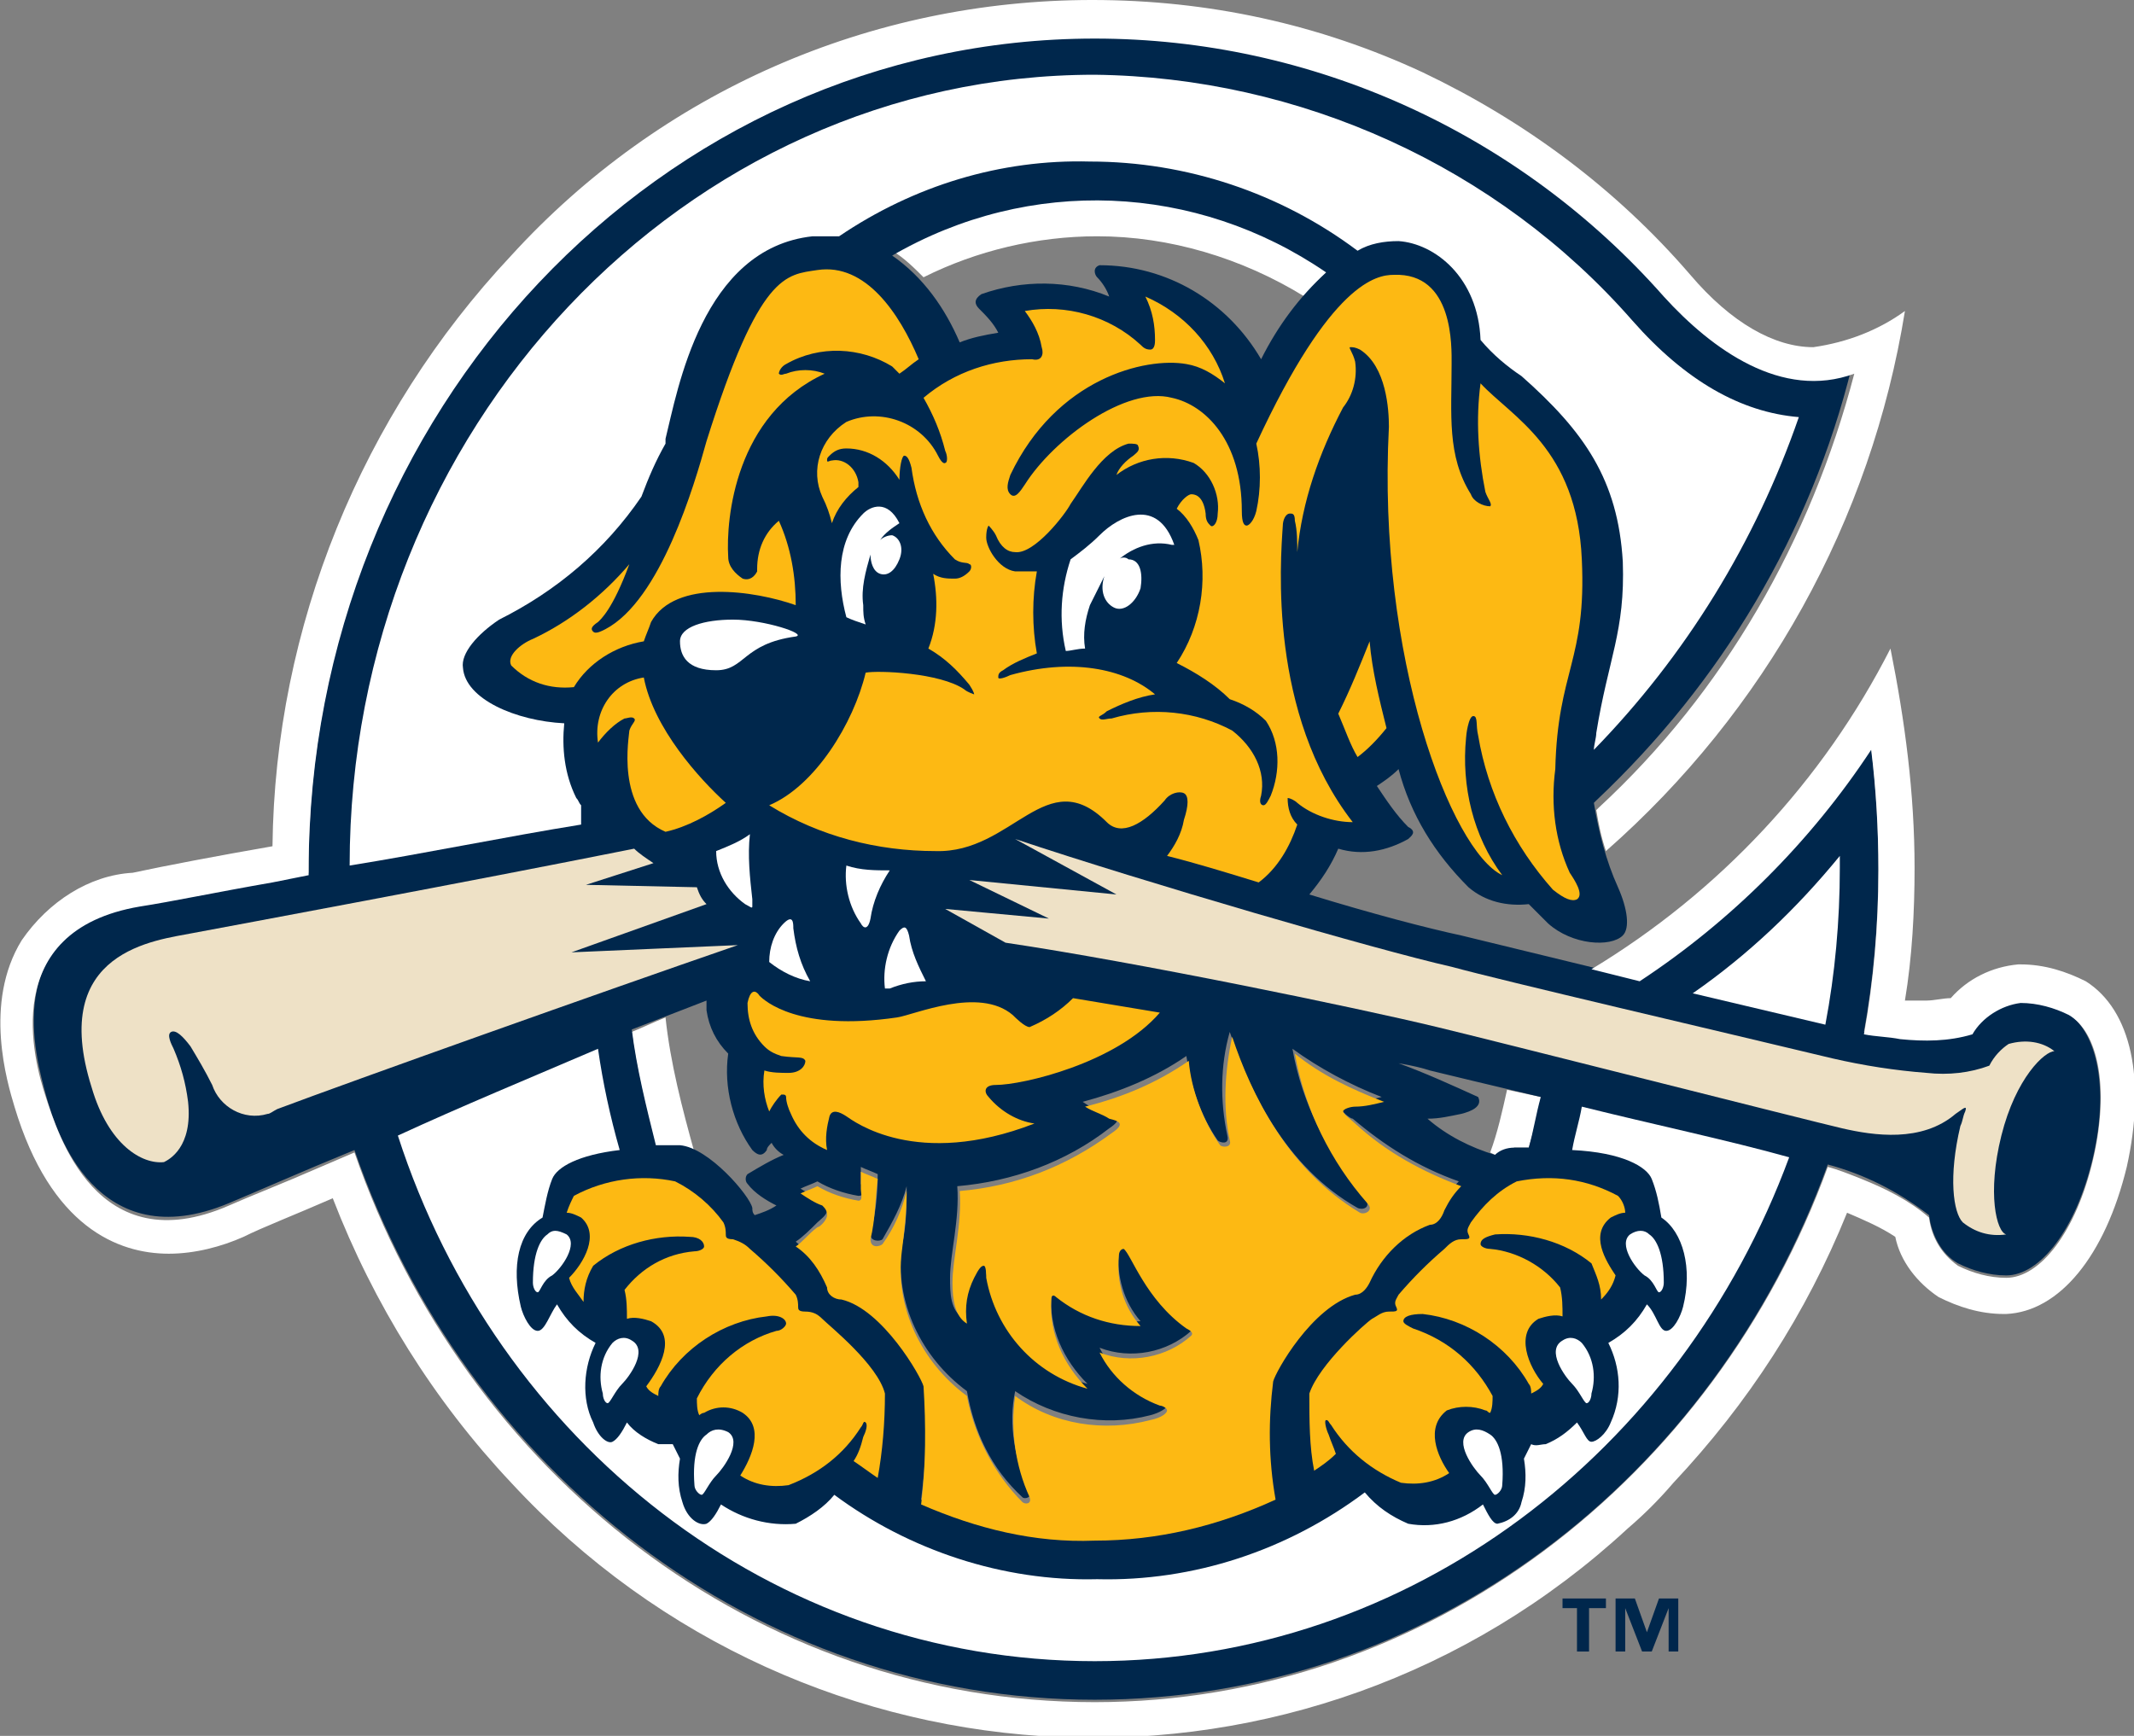
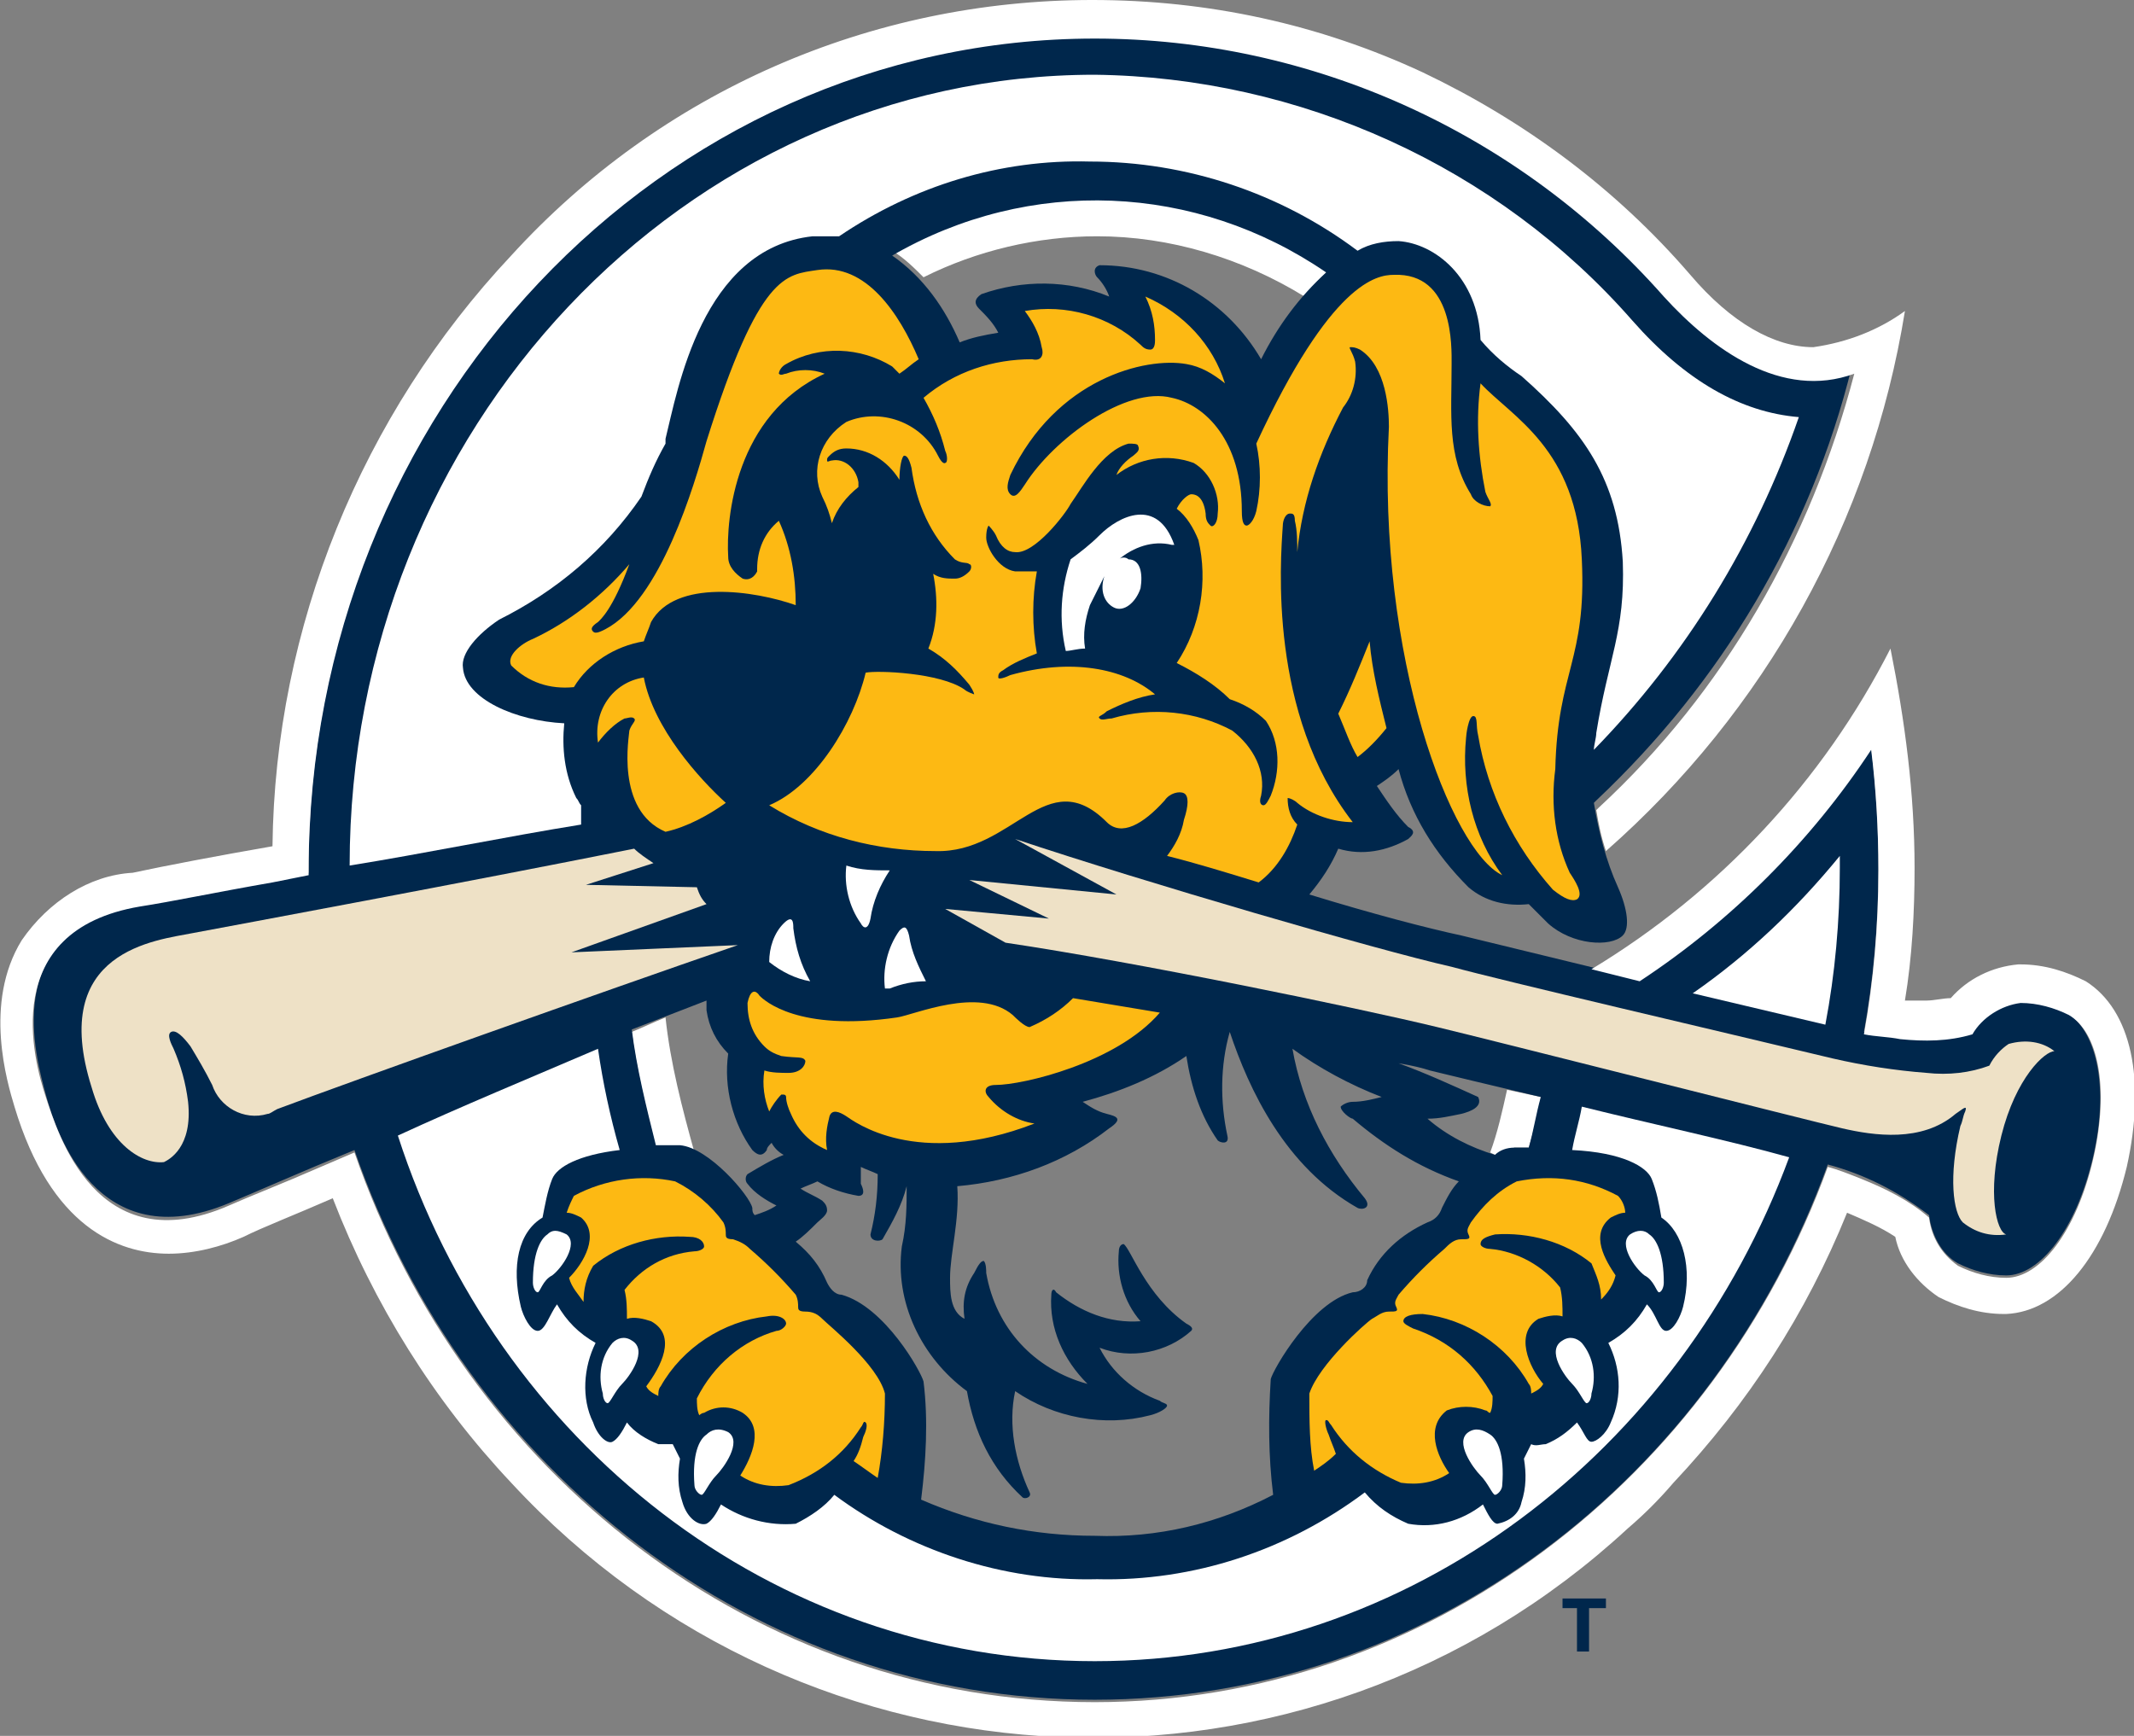
<svg xmlns="http://www.w3.org/2000/svg" enable-background="new 0 0 88.5 72" viewBox="0 0 88.5 72">
  <rect x="0" y="0" width="88.5" height="72" fill="#808080" stroke="none" />
  <path d="m28.2 47.6c.2 0 .4.1.6.2-.5-1.8-1-3.7-1.2-5.6-.5.2-.9.4-1.4.6.2 1.6.6 3.2 1 4.8z" fill="#fff" />
  <path d="m37 10.4c.5.3.9.7 1.3 1.1 2.2-1.1 4.7-1.7 7.2-1.7 3 0 6 .9 8.6 2.5.3-.4.7-.8 1-1.1-5.5-3.6-12.4-3.9-18.1-.8" fill="#fff" />
  <path d="m61.8 47.8.2.1c.2-.1.5-.2.8-.3h.6c.2-.7.4-1.4.5-2.1l-1.4-.3c-.2.9-.4 1.8-.7 2.6" fill="#fff" />
  <path d="m45.4 63.7c-2.5 0-4.9-.5-7.2-1.5.2-1.6.3-3.3.1-4.9-.1-.4-1.6-3.1-3.4-3.6-.3 0-.5-.3-.6-.5-.3-.7-.7-1.2-1.3-1.7.3-.2.6-.5.9-.8.1-.1.4-.3.4-.5s-.1-.3-.2-.4c-.3-.2-.6-.3-.9-.5.2-.1.5-.2.7-.3.5.3 1.1.5 1.7.6.3 0 .2-.3.1-.5 0-.2 0-.5 0-.7.2.1.5.2.7.3 0 .9-.1 1.7-.3 2.5 0 .3.4.3.5.2.4-.7.8-1.4 1-2.2 0 .8 0 1.6-.2 2.5-.3 2.3.8 4.6 2.7 6 .3 1.7 1 3.2 2.3 4.4.1.1.4 0 .3-.2-.6-1.3-.9-2.8-.6-4.2 1.6 1.1 3.7 1.5 5.6 1 .4-.1.7-.3.7-.4s-.2-.1-.3-.2c-1.1-.4-2-1.2-2.5-2.2 1.3.5 2.8.2 3.8-.7.1-.1 0-.2-.2-.3-1.7-1.2-2.3-3.1-2.6-3.3-.1 0-.2.1-.2.3-.1 1 .2 2.1.9 2.9-1.3.1-2.5-.4-3.5-1.2-.1-.2-.2-.1-.2.1-.1 1.4.5 2.7 1.5 3.7-2.2-.6-3.8-2.3-4.2-4.6 0-.1 0-.4-.1-.5-.1 0-.2.1-.4.5-.4.6-.5 1.2-.4 1.9-.6-.3-.6-1.1-.6-1.7 0-1 .4-2.4.3-3.8 2.3-.2 4.5-1 6.3-2.4.6-.4.3-.5-.1-.6s-.7-.3-1-.5c1.5-.4 3-1 4.3-1.9.2 1.3.6 2.5 1.3 3.5.1.1.5.2.4-.2-.3-1.4-.3-2.9.1-4.3.8 2.4 2.3 5.6 5.3 7.3.2.1.6 0 .3-.4-1.5-1.8-2.6-3.9-3-6.2 1.1.8 2.4 1.5 3.7 2-.4.1-.8.2-1.2.2-.2 0-.4.1-.5.2 0 .2.4.5.5.5 1.3 1.1 2.7 2 4.4 2.6-.3.3-.5.7-.7 1.1-.1.3-.3.5-.6.6-1.1.5-2 1.3-2.5 2.4 0 .3-.3.5-.6.5-1.7.4-3.3 3.2-3.4 3.6-.1 1.6-.1 3.2.1 4.8-2.3 1.2-4.8 1.8-7.4 1.7zm-16.1-22.2v.4c.1.7.4 1.3.9 1.8-.2 1.4.2 2.9 1 4 .2.2.4.3.6 0 0-.1.1-.2.2-.3.1.2.3.4.5.5-.5.2-1 .5-1.5.8-.1.1-.1.3 0 .4.3.4.8.7 1.2.9-.3.2-.6.3-.9.4-.1-.1-.1-.2-.1-.3-.1-.5-1.8-2.5-3-2.6-.4 0-.7 0-1 0-.4-1.6-.8-3.2-1-4.8zm25.7-30.2c-1.1 1-2 2.2-2.7 3.6-1.4-2.4-3.9-3.9-6.7-3.9-.3.1-.2.4-.1.5.2.2.4.5.5.8-1.7-.7-3.6-.7-5.3-.1-.3.2-.3.4-.1.6.3.3.6.6.8 1-.6.1-1.1.2-1.6.4-.6-1.4-1.5-2.7-2.8-3.6 5.7-3.3 12.6-3 18 .7zm4.3 33.1c.8.2 2.5.6 4.6 1.1-.2.7-.3 1.4-.5 2.1-.2 0-.4 0-.6 0-.3 0-.6.1-.8.3-1-.3-2-.8-2.8-1.5.5 0 .9-.1 1.4-.2.4-.1.9-.3.7-.7-1.1-.5-2.2-1-3.3-1.4.6.1 1 .2 1.3.3zm26.4-2.4c-.6-.3-1.3-.5-2-.5-.8.1-1.6.6-2 1.3-1.5.3-3 .3-4.4 0 .4-2.2.6-4.5.6-6.8 0-1.7-.1-3.3-.3-5-2.5 3.8-5.8 7.1-9.6 9.6l-7.4-1.8c-1.4-.3-3.7-.9-6.3-1.7.5-.6.9-1.2 1.2-1.9 1 .3 2 .1 2.9-.4.1-.1.4-.3 0-.5-.5-.5-.9-1.1-1.3-1.7.3-.2.6-.4.9-.7.5 1.9 1.5 3.5 2.9 4.9.7.6 1.6.8 2.5.7l.8.8c1 .9 2.6 1 3.1.5.3-.3.2-1.1-.2-2-.5-1.1-.8-2.3-1-3.5l.1-.1c5.2-4.9 8.9-11.1 10.6-18-3.1 1.1-5.9-.9-7.9-3.2-5.9-6.6-14.5-10.5-23.5-10.5-18 0-32.6 15.5-32.6 34.5v.2c-2.9.5-5.5 1-7 1.3-5.9 1-4.3 6.4-3.9 7.9s2.1 6.8 7.6 4.5c1.2-.5 3-1.3 5.2-2.2 4.6 13.3 16.6 22.8 30.7 22.8 13.9 0 25.7-9.2 30.4-22.2 1.5.4 2.9 1.1 4.2 2.1.1.8.5 1.6 1.2 2 .6.3 1.3.5 2 .5 1.4 0 2.9-1.9 3.6-4.9s.1-5.3-1.1-6" fill="#00274c" />
  <g fill="#fff">
    <path d="m86.5 40.7c-.8-.4-1.7-.7-2.7-.7h-.1c-1.1.1-2.1.6-2.8 1.4-.3 0-.7.1-1 .1s-.6 0-.9 0c.3-1.8.4-3.7.4-5.5 0-3.1-.4-6.1-1-9.1-2.8 5.5-7.1 10.1-12.4 13.3l2 .5c3.8-2.5 7.1-5.8 9.6-9.6.2 1.6.3 3.3.3 5 0 2.3-.2 4.6-.6 6.8.5.1 1 .1 1.5.2 1 .1 2 .1 3-.2.4-.7 1.2-1.2 2-1.3.7 0 1.4.2 2 .5 1.2.7 1.7 3 1 6s-2.2 4.9-3.6 4.9c-.7 0-1.4-.2-2-.5-.7-.5-1.1-1.2-1.2-2-.8-.7-1.8-1.2-2.8-1.6-.5-.2-1-.4-1.4-.5-4.7 12.9-16.6 22.2-30.4 22.2-14.1 0-26.1-9.5-30.7-22.8l-1.4.6c-1.6.7-2.9 1.2-3.8 1.6-5.5 2.4-7.1-3-7.6-4.5s-2-6.9 3.9-7.9c1.3-.2 3.2-.6 5.5-1l1.5-.3c0-.1 0-.2 0-.2 0-19 14.6-34.5 32.6-34.5 9 0 17.6 3.9 23.6 10.7 2 2.2 4.9 4.3 7.9 3.2-1.8 6.9-5.4 13.2-10.6 18l-.1.1c.1.6.2 1.1.4 1.7 6.6-5.8 11-13.7 12.4-22.4-1.1.8-2.4 1.3-3.8 1.5-1.6 0-3.4-1-5.1-3-3.1-3.6-6.9-6.4-11.1-8.4-4.3-2-8.9-3-13.7-3-9.2 0-17.9 3.8-24.1 10.6-6.2 6.6-9.8 15.4-9.9 24.5-2.3.4-4.4.8-5.8 1.1-1.8.1-3.5 1.2-4.6 2.8-1.6 2.6-.6 5.9-.3 6.9 1.5 5 4.3 6.1 6.4 6.1 1.1 0 2.2-.3 3.1-.7.8-.4 2.1-.9 3.7-1.6 1.7 4.4 4.2 8.4 7.4 11.8 12.3 13.3 33 14.2 46.3 1.9.7-.6 1.3-1.2 1.9-1.9 3.1-3.3 5.5-7 7.2-11.2.7.3 1.4.6 2 1 .2 1 .9 1.9 1.8 2.5.8.4 1.7.7 2.7.7h.1c2.2-.1 4.1-2.4 5-6.1.8-3.6.2-6.5-1.7-7.7" />
    <path d="m24.1 34.2c0-.3 0-.6 0-.8-.1-.1-.1-.2-.2-.3-.5-1-.6-2.1-.5-3.1-2-.1-4.1-1-4.2-2.3-.1-.6.6-1.4 1.5-2 2.4-1.2 4.4-2.9 5.9-5.1.3-.8.6-1.5 1-2.2v-.2c.5-2 1.5-7.9 6.1-8.4h1.1c3.1-2.1 6.7-3.2 10.4-3.1 4 0 7.9 1.3 11.1 3.7.5-.3 1.1-.4 1.7-.4 1.5.1 3.3 1.5 3.4 4.1.5.6 1.1 1.1 1.7 1.5 2.6 2.3 4 4.3 4.2 7.7.1 2.9-.6 4-1.1 7.1 0 .2-.1.5-.1.7 3.8-3.9 6.7-8.6 8.5-13.8-2.4-.2-4.7-1.5-6.9-4-5.6-6.4-13.8-10.1-22.3-10.2-17 0-30.9 14.7-30.9 32.8 3.1-.5 6.5-1.2 9.6-1.7" />
    <path d="m70.2 41.2 5.5 1.3c.4-2.1.6-4.3.6-6.5 0-.2 0-.3 0-.5-1.8 2.2-3.8 4.1-6.1 5.7" />
    <path d="m65.6 45.9c-.1.6-.3 1.2-.4 1.8 2.1.1 3.1.7 3.3 1.2s.3 1 .4 1.6c.9.6 1.3 2.1.9 3.7-.1.4-.4 1-.7 1s-.4-.7-.8-1.1c-.4.7-.9 1.2-1.6 1.6.5 1 .6 2.2.1 3.3-.2.5-.6.8-.8.8s-.3-.4-.6-.8c-.4.4-.8.7-1.3.9-.2 0-.4.1-.6 0-.1.2-.2.4-.3.6.1.6.1 1.2-.1 1.8-.1.5-.5.8-1 .9-.2 0-.4-.4-.6-.8-.9.7-2 1-3.1.8-.7-.3-1.3-.7-1.8-1.3-3.2 2.4-7.1 3.7-11.1 3.6-3.9.1-7.8-1.2-10.9-3.5-.4.5-1 .9-1.6 1.2-1.1.1-2.2-.2-3.1-.8-.2.4-.4.7-.6.8-.3.1-.8-.2-1-.9-.2-.6-.2-1.2-.1-1.8-.1-.2-.2-.4-.3-.6-.2 0-.4 0-.6 0-.5-.2-1-.5-1.3-.9-.2.4-.4.7-.6.8s-.6-.2-.8-.8c-.5-1-.4-2.3.1-3.3-.7-.4-1.2-.9-1.6-1.6-.3.4-.5 1.1-.8 1.1s-.6-.6-.7-1c-.4-1.7-.1-3.1.9-3.7.1-.5.2-1.1.4-1.6s1.1-1 2.8-1.2c-.4-1.4-.7-2.8-.9-4.2-2.8 1.2-5.7 2.4-8.3 3.6 4.1 12.7 15.5 21.8 28.9 21.8 13.1 0 24.3-8.7 28.8-20.9-2.5-.7-5.8-1.4-8.6-2.1" />
  </g>
-   <path d="m52.8 57.3c.1-.4 1.6-3.1 3.4-3.6.3 0 .5-.3.6-.5.5-1.1 1.4-2 2.5-2.4.3 0 .5-.3.6-.6.2-.4.4-.7.7-1-1.6-.6-3.1-1.4-4.4-2.6-.1-.1-.5-.4-.5-.5s.3-.2.5-.2c.4 0 .8-.1 1.2-.2-1.3-.5-2.6-1.1-3.7-2 .4 2.3 1.5 4.5 3 6.2.3.3-.1.5-.3.4-3-1.8-4.5-4.9-5.3-7.3-.3 1.4-.4 2.9-.1 4.3.1.3-.3.3-.4.2-.7-1-1.2-2.3-1.3-3.5-1.3.9-2.7 1.5-4.3 1.9.3.2.7.3 1 .5.4.1.7.2.1.6-1.9 1.4-4 2.2-6.3 2.4.1 1.4-.3 2.8-.3 3.8 0 .7.1 1.4.6 1.7-.1-.7 0-1.3.3-1.9.2-.4.3-.5.4-.5s.1.4.1.5c.4 2.2 2 4 4.2 4.6-1-1-1.6-2.3-1.5-3.7 0-.2.1-.2.2-.1 1 .8 2.2 1.2 3.5 1.2-.7-.8-1-1.8-.9-2.9 0-.2.1-.3.2-.3.3.2.9 2.1 2.6 3.3.2.1.3.2.2.3-1 .9-2.5 1.2-3.8.7.5 1 1.4 1.8 2.5 2.2.1 0 .3.1.3.2s-.2.3-.7.4c-1.9.5-4 .2-5.6-1-.2 1.4 0 2.9.6 4.2.1.3-.2.3-.3.2-1.2-1.2-2-2.8-2.3-4.4-1.9-1.4-3-3.7-2.7-6 .1-.8.2-1.6.2-2.5-.2.8-.5 1.5-1 2.2-.1.1-.5.2-.5-.2.2-.8.2-1.7.3-2.5-.2-.1-.5-.2-.7-.3v.7c0 .2.1.5-.1.5-.6-.1-1.2-.3-1.7-.6-.2.1-.5.2-.7.3.3.2.6.4.9.5.1.1.2.2.2.4s-.3.5-.4.5c-.4.3-.6.6-.9.8.6.4 1 1 1.3 1.7 0 .3.3.5.6.5 1.7.4 3.3 3.2 3.4 3.6.1 1.6.1 3.3-.1 4.9 2.3 1 4.7 1.6 7.2 1.5 2.6 0 5.1-.6 7.5-1.7-.3-1.7-.3-3.3-.1-4.9" fill="#fdb913" />
  <path d="m85.2 43.6c-.5-.4-1.2-.5-1.9-.3-.3.2-.6.5-.8.9-.8.3-1.7.4-2.6.3-1.3-.1-2.6-.3-3.9-.6-5-1.2-13.6-3.2-15.8-3.8-3.1-.7-12.7-3.5-18.1-5.3l4.2 2.3-6.1-.6 3.3 1.6-4.3-.4 2.5 1.4c5.4.8 14.6 2.7 17.9 3.5 2.1.5 15.5 3.9 16.8 4.2s3.3.6 4.7-.6c.3-.2.5-.4.4-.1-.1.2-.1.4-.2.6-.5 2.1-.3 3.6.1 4 .5.4 1.1.6 1.8.5-.4-.1-.8-1.7-.2-4.1s1.8-3.5 2.2-3.5" fill="#eee1c6" />
  <path d="m7.1 42.8c.2-.1.5.2.8.6.3.5.6 1 .9 1.6.3.9 1.3 1.5 2.3 1.2.1 0 .2-.1.4-.2 3.2-1.2 13.3-4.8 19.1-6.8l-6.9.3 5.6-2c-.2-.2-.3-.4-.4-.7l-4.6-.1 2.8-.9c-.3-.2-.6-.4-.8-.6-7 1.4-16.7 3.2-18.3 3.5-1.5.3-6 .7-4.2 6.4.7 2.4 2.1 3.2 3 3.1.2-.1 1.2-.6 1-2.5-.1-.8-.3-1.5-.6-2.2-.1-.2-.3-.6-.1-.7" fill="#eee1c6" />
  <path d="m27.6 34.5c-2.1-.9-1.5-4-1.5-4.2.1-.3.3-.4.2-.5s-.3 0-.4 0c-.4.2-.8.6-1.1 1-.2-1.3.6-2.5 1.9-2.7.4 2.1 2.3 4.2 3.4 5.2-.7.5-1.6 1-2.5 1.2" fill="#fdb913" />
  <path d="m32.6 15.1c-.2.1-.3.3-.3.4.1.1.2 0 .3 0 .5-.2 1.1-.2 1.6 0-3.7 1.7-4.1 6-4 7.6 0 .4.3.7.6.9.3.1.5-.1.6-.3 0 0 0 0 0-.1 0-.8.3-1.5.9-2 .5 1.1.7 2.3.7 3.5-1.7-.6-5-1.1-6 .7-.1.3-.2.5-.3.8-1.2.2-2.3.9-2.9 1.9-1 .1-1.9-.2-2.6-.9-.2-.4.4-.9.9-1.1 1.5-.7 2.9-1.8 4-3.1-.7 1.9-1.2 2.3-1.3 2.4-.3.2-.3.3-.2.4s.3 0 .5-.1c2.3-1.2 3.7-6 4.2-7.8 2.2-7 3.3-6.9 4.6-7.1 2-.3 3.4 1.8 4.2 3.7-.3.2-.5.4-.8.6-.1-.1-.2-.2-.3-.3-1.3-.8-3-.9-4.4-.1" fill="#fdb913" />
  <path d="m56.3 31.4c-.3-.5-.5-1.1-.8-1.8.5-1 .9-2 1.3-3 .1 1.2.4 2.4.7 3.6-.4.5-.8.9-1.2 1.2" fill="#fdb913" />
  <g fill="#fff">
    <path d="m35.1 35.9c-.1.8.1 1.7.6 2.4.1.2.3.3.4-.2.1-.7.4-1.4.8-2-.6 0-1.2 0-1.8-.2" />
    <path d="m33.6 40.7c-.4-.7-.6-1.4-.7-2.2 0-.2 0-.6-.4-.2s-.6 1-.6 1.6c.5.4 1.1.7 1.7.8" />
    <path d="m36.9 41c.5-.2 1-.3 1.5-.3-.3-.6-.6-1.2-.7-1.9-.1-.4-.2-.4-.4-.2-.5.7-.7 1.6-.6 2.4z" />
-     <path d="m31.1 34.6c-.4.3-.9.5-1.4.7 0 .9.5 1.7 1.2 2.2.2.1.3.2.3.1 0 0 0-.1 0-.3-.1-.9-.2-1.8-.1-2.7" />
-     <path d="m35.8 21.3c.3-.3 1-.6 1.5.4-.3.2-.6.4-.8.7.1-.1.3-.2.5-.2.3.1.5.5.3 1s-.5.7-.8.6-.4-.5-.4-.8c-.2.7-.4 1.4-.3 2.1 0 .3 0 .5.1.8-.3-.1-.6-.2-.8-.3-.4-1.5-.4-3.2.7-4.3" />
-     <path d="m30.4 25.7c-1.2 0-2.2.3-2.2.9s.3 1.2 1.5 1.2 1.1-1.1 3.3-1.4c.5-.1-1.3-.7-2.6-.7" />
  </g>
  <path d="m41.3 45c-.5 0-.5.3-.3.5.5.6 1.2 1 1.9 1.1-4.9 1.9-7.5-.1-7.8-.3s-.6-.3-.7 0c-.1.4-.2.9-.1 1.4-.7-.3-1.2-.8-1.5-1.5-.1-.2-.2-.5-.2-.7 0-.1-.1-.1-.1-.1h-.1c-.2.2-.4.5-.5.7-.2-.5-.3-1.1-.2-1.7.3.1.7.1 1 .1.5 0 .7-.3.7-.5-.1-.2-.3-.1-1-.2-.3-.1-.5-.2-.7-.4-.5-.5-.7-1.1-.7-1.8.1-.5.3-.6.5-.3.2.2 1.6 1.5 5.7.9.7-.1 3.4-1.3 4.8-.1.1.1.5.5.7.5.7-.3 1.3-.7 1.8-1.2l3.6.6c-1.8 2.1-5.7 3-6.8 3" fill="#fdb913" />
  <path d="m38.8 35.3c-2.4 0-4.8-.6-6.9-1.9 1.9-.8 3.5-3.4 4-5.5.5-.1 3.1 0 4.1.7.1.1.4.2.4.2s0-.1-.2-.4c-.5-.6-1-1.1-1.7-1.5.4-1 .4-2.1.2-3.1.3.2.6.2.9.2.2 0 .4-.1.6-.3.1-.1.1-.3 0-.3-.1-.1-.3 0-.6-.2-1-1-1.6-2.3-1.8-3.8-.1-.4-.2-.5-.3-.5s-.2.5-.2 1c-.5-.8-1.3-1.3-2.2-1.3-.3 0-.5.1-.7.3-.1.1-.1.1-.1.2s.1 0 .2 0c.5-.1 1 .3 1.1.9v.2c-.5.4-.9.9-1.1 1.5-.1-.4-.2-.7-.4-1.1-.5-1.1-.1-2.4 1-3.1 1.4-.6 3.1 0 3.8 1.4.2.4.3.3.3.3.1 0 .1-.3 0-.5-.2-.8-.5-1.5-.9-2.2 1.3-1.1 2.9-1.6 4.5-1.6.4.1.5-.2.4-.5-.1-.6-.4-1.1-.7-1.5 1.7-.3 3.5.2 4.8 1.4.1.1.2.2.4.2s.2-.3.2-.4c0-.6-.1-1.2-.4-1.8 1.6.7 2.8 2 3.3 3.6-.5-.4-1-.7-1.6-.8-1.7-.3-5.4.6-7.3 4.6-.1.3-.2.6 0 .8s.4-.1.6-.4c1.2-1.9 4.2-4.1 6.1-3.6 1.4.3 2.9 1.8 2.9 4.7 0 .5.1.6.2.6s.3-.2.4-.6c.2-.9.2-1.9 0-2.8 3.1-6.7 5-7 5.7-7 2.5-.1 2.4 3 2.4 3.7 0 2.1-.2 3.8.8 5.4.1.3.5.5.8.5.1-.1-.1-.3-.2-.6-.3-1.5-.4-3-.2-4.5 1.3 1.4 4 2.7 4.2 7.3.2 4.2-1 4.6-1.1 8.7-.2 1.5 0 3 .6 4.3.2.3.6.9.3 1.1-.2.1-.5 0-1-.4-1.6-1.8-2.7-4-3.1-6.4-.1-.4 0-.8-.2-.8s-.3.8-.3.9c-.2 2 .3 4.1 1.5 5.7-2.1-1-5.2-9-4.7-18.6 0-.7-.1-2.5-1.2-3.2-.2-.1-.3-.1-.4-.1s.1.2.2.6c.1.7-.1 1.4-.5 1.9-1 1.9-1.7 3.9-1.9 6 0-.4 0-.9-.1-1.3 0-.3-.1-.3-.2-.3-.2 0-.3.3-.3.5-.1 1.5-.6 7.8 2.9 12.3-.8 0-1.7-.3-2.3-.8-.1-.1-.3-.2-.4-.2 0 .4.1.8.4 1.1-.3.9-.8 1.8-1.6 2.4-1.3-.4-2.6-.8-3.8-1.1.3-.4.6-.9.7-1.5.2-.6.2-1 0-1.1s-.6 0-.8.3c-.9 1-1.8 1.5-2.4.9-2.5-2.5-3.9 1.3-7.1 1.2" fill="#fdb913" />
  <path d="m52.5 29.9c-.4-.4-.9-.7-1.5-.9-.6-.6-1.4-1.1-2.2-1.5 1-1.5 1.3-3.4.9-5.1-.2-.5-.5-1-.9-1.3.2-.4.5-.6.6-.6s.5 0 .6.8c0 .3.1.4.2.5s.3-.1.3-.5c.1-.8-.3-1.7-1-2.1-1.1-.4-2.3-.2-3.2.5.1-.3.4-.6.7-.8.1-.1.3-.2.2-.4 0-.1-.2-.1-.4-.1-1.1.3-1.9 1.8-2.4 2.5-.2.4-1.5 2.1-2.3 2-.3 0-.6-.2-.8-.7-.1-.2-.3-.4-.3-.4s-.1.1-.1.5.5 1.3 1.2 1.4h.9c-.2 1.1-.2 2.3 0 3.4-.5.2-1 .4-1.4.7-.2.1-.2.2-.2.3s.3 0 .5-.1c2.5-.7 4.7-.3 6 .8-.7.1-1.4.4-2 .7-.2.2-.4.2-.3.3s.3 0 .5 0c1.7-.5 3.5-.3 5 .5.9.7 1.4 1.7 1.2 2.7-.1.3 0 .4.1.4s.2-.2.3-.4c.4-1 .4-2.2-.2-3.1" fill="#00274c" />
  <path d="m47.3 24.4c-.2.6-.7 1-1.1.8s-.6-.7-.4-1.3c-.2.4-.4.8-.6 1.2-.2.6-.3 1.2-.2 1.8-.3 0-.6.1-.8.1-.3-1.3-.2-2.6.2-3.8.4-.3.8-.6 1.2-1 .8-.8 2.4-1.6 3.1.4h-.1c-.8-.2-1.6.1-2.2.6.1-.1.3-.1.4 0 .5 0 .6.6.5 1.2" fill="#fff" />
  <path d="m35.7 59.2c.1-.1.1-.3.2-.2s0 .4-.1.6c-.1.4-.2.7-.4 1 .3.2.7.5 1 .7.2-1.1.3-2.3.3-3.5-.3-1.2-2.3-2.8-2.6-3.1-.2-.2-.4-.3-.7-.3s-.3-.1-.3-.2 0-.3-.1-.5c-.6-.7-1.2-1.3-1.9-1.9-.2-.2-.4-.3-.7-.4-.3 0-.3-.1-.3-.2s0-.3-.1-.5c-.5-.7-1.2-1.3-2-1.7-1.4-.3-2.9-.1-4.2.6-.1.2-.2.4-.3.7.2 0 .4.1.6.2.8.7.1 1.9-.5 2.5.1.4.4.7.6 1 0-.5.1-1 .4-1.5 1.1-.9 2.6-1.3 4-1.2.4 0 .6.2.6.4 0 .1-.2.2-.4.2-1.2.1-2.2.7-2.9 1.6.1.4.1.8.1 1.2.3-.1.7 0 1 .1 1.1.6.4 1.9-.2 2.7.1.2.3.3.5.4 0-.1 0-.3.1-.4.9-1.6 2.6-2.7 4.4-2.9.5-.1.8.1.8.3 0 .1-.2.3-.4.3-1.4.4-2.6 1.4-3.3 2.8 0 .2 0 .5.1.7 0 0 .1-.1.2-.1.5-.3 1.1-.3 1.6 0 .9.6.4 1.8-.1 2.6.6.4 1.3.5 2 .4 1.3-.5 2.3-1.3 3-2.4" fill="#fdb913" />
  <path d="m22.7 51.2c-.3.2-.6.8-.6 2 0 .2.1.4.2.4s.2-.5.6-.7c.4-.3 1.1-1.3.6-1.7-.4-.2-.6-.2-.8 0" fill="#fff" />
  <path d="m25.4 55.7c-.5.6-.6 1.4-.4 2.1 0 .2.1.4.2.4s.3-.5.6-.8 1.1-1.4.4-1.8c-.3-.2-.6-.1-.8.1" fill="#fff" />
  <path d="m29.3 59.5c-.3.2-.6.8-.5 2.1 0 .2.2.4.3.4s.3-.5.6-.8 1.1-1.4.5-1.8c-.4-.2-.7-.1-.9.1" fill="#fff" />
  <path d="m66.8 50.5c.2-.1.4-.2.6-.2 0-.2-.1-.5-.3-.7-1.3-.7-2.7-.9-4.2-.6-.8.4-1.4 1-1.9 1.7-.1.2-.2.3-.1.5s0 .2-.3.2-.5.2-.7.4c-.7.6-1.3 1.2-1.9 1.9-.1.2-.2.3-.1.5s0 .2-.3.2-.5.2-.7.3c-.3.2-2.2 1.9-2.6 3.1 0 1.1 0 2.2.2 3.2.3-.2.6-.4.9-.7-.1-.3-.2-.5-.3-.8-.1-.2-.2-.6-.1-.6s.1.1.2.2c.7 1.1 1.7 1.9 2.9 2.4.7.1 1.4 0 2-.4-.5-.7-1-1.9-.1-2.6.5-.2 1.1-.2 1.6 0 .1 0 .1.1.2.1.1-.2.1-.5.1-.7-.7-1.3-1.8-2.3-3.3-2.8-.2-.1-.4-.2-.4-.3 0-.2.3-.3.8-.3 1.8.2 3.5 1.3 4.4 2.9.1.1.1.3.1.4.2-.1.4-.2.5-.4-.6-.7-1.2-2.1-.2-2.7.3-.1.7-.2 1-.1 0-.4 0-.8-.1-1.2-.7-.9-1.8-1.5-2.9-1.6-.2 0-.4-.1-.4-.2 0-.2.2-.3.6-.4 1.4-.1 2.9.3 4 1.2.2.5.4.9.4 1.5.3-.3.5-.6.6-1-.4-.6-1.1-1.7-.2-2.4" fill="#fdb913" />
  <path d="m68.4 51.2c.3.2.6.8.6 2 0 .2-.1.4-.2.4s-.2-.5-.6-.7c-.4-.3-1.1-1.3-.6-1.7.3-.2.6-.2.8 0" fill="#fff" />
  <path d="m65.6 55.7c.5.6.6 1.4.4 2.1 0 .2-.1.4-.2.4s-.3-.5-.6-.8-1.1-1.4-.4-1.8c.3-.2.6-.1.8.1" fill="#fff" />
  <path d="m61.8 59.5c.3.2.6.8.5 2.1 0 .2-.2.4-.3.4s-.3-.5-.6-.8-1.1-1.4-.5-1.8c.3-.2.6-.1.9.1" fill="#fff" />
-   <path d="m68.3 67.7-.5-1.4h-.8v2.2h.4v-1.8l.7 1.8h.4l.7-1.8v1.8h.4v-2.2h-.8z" fill="#00274c" />
  <path d="m64.8 66.7h.6v1.8h.5v-1.8h.7v-.4h-1.8z" fill="#00274c" />
</svg>